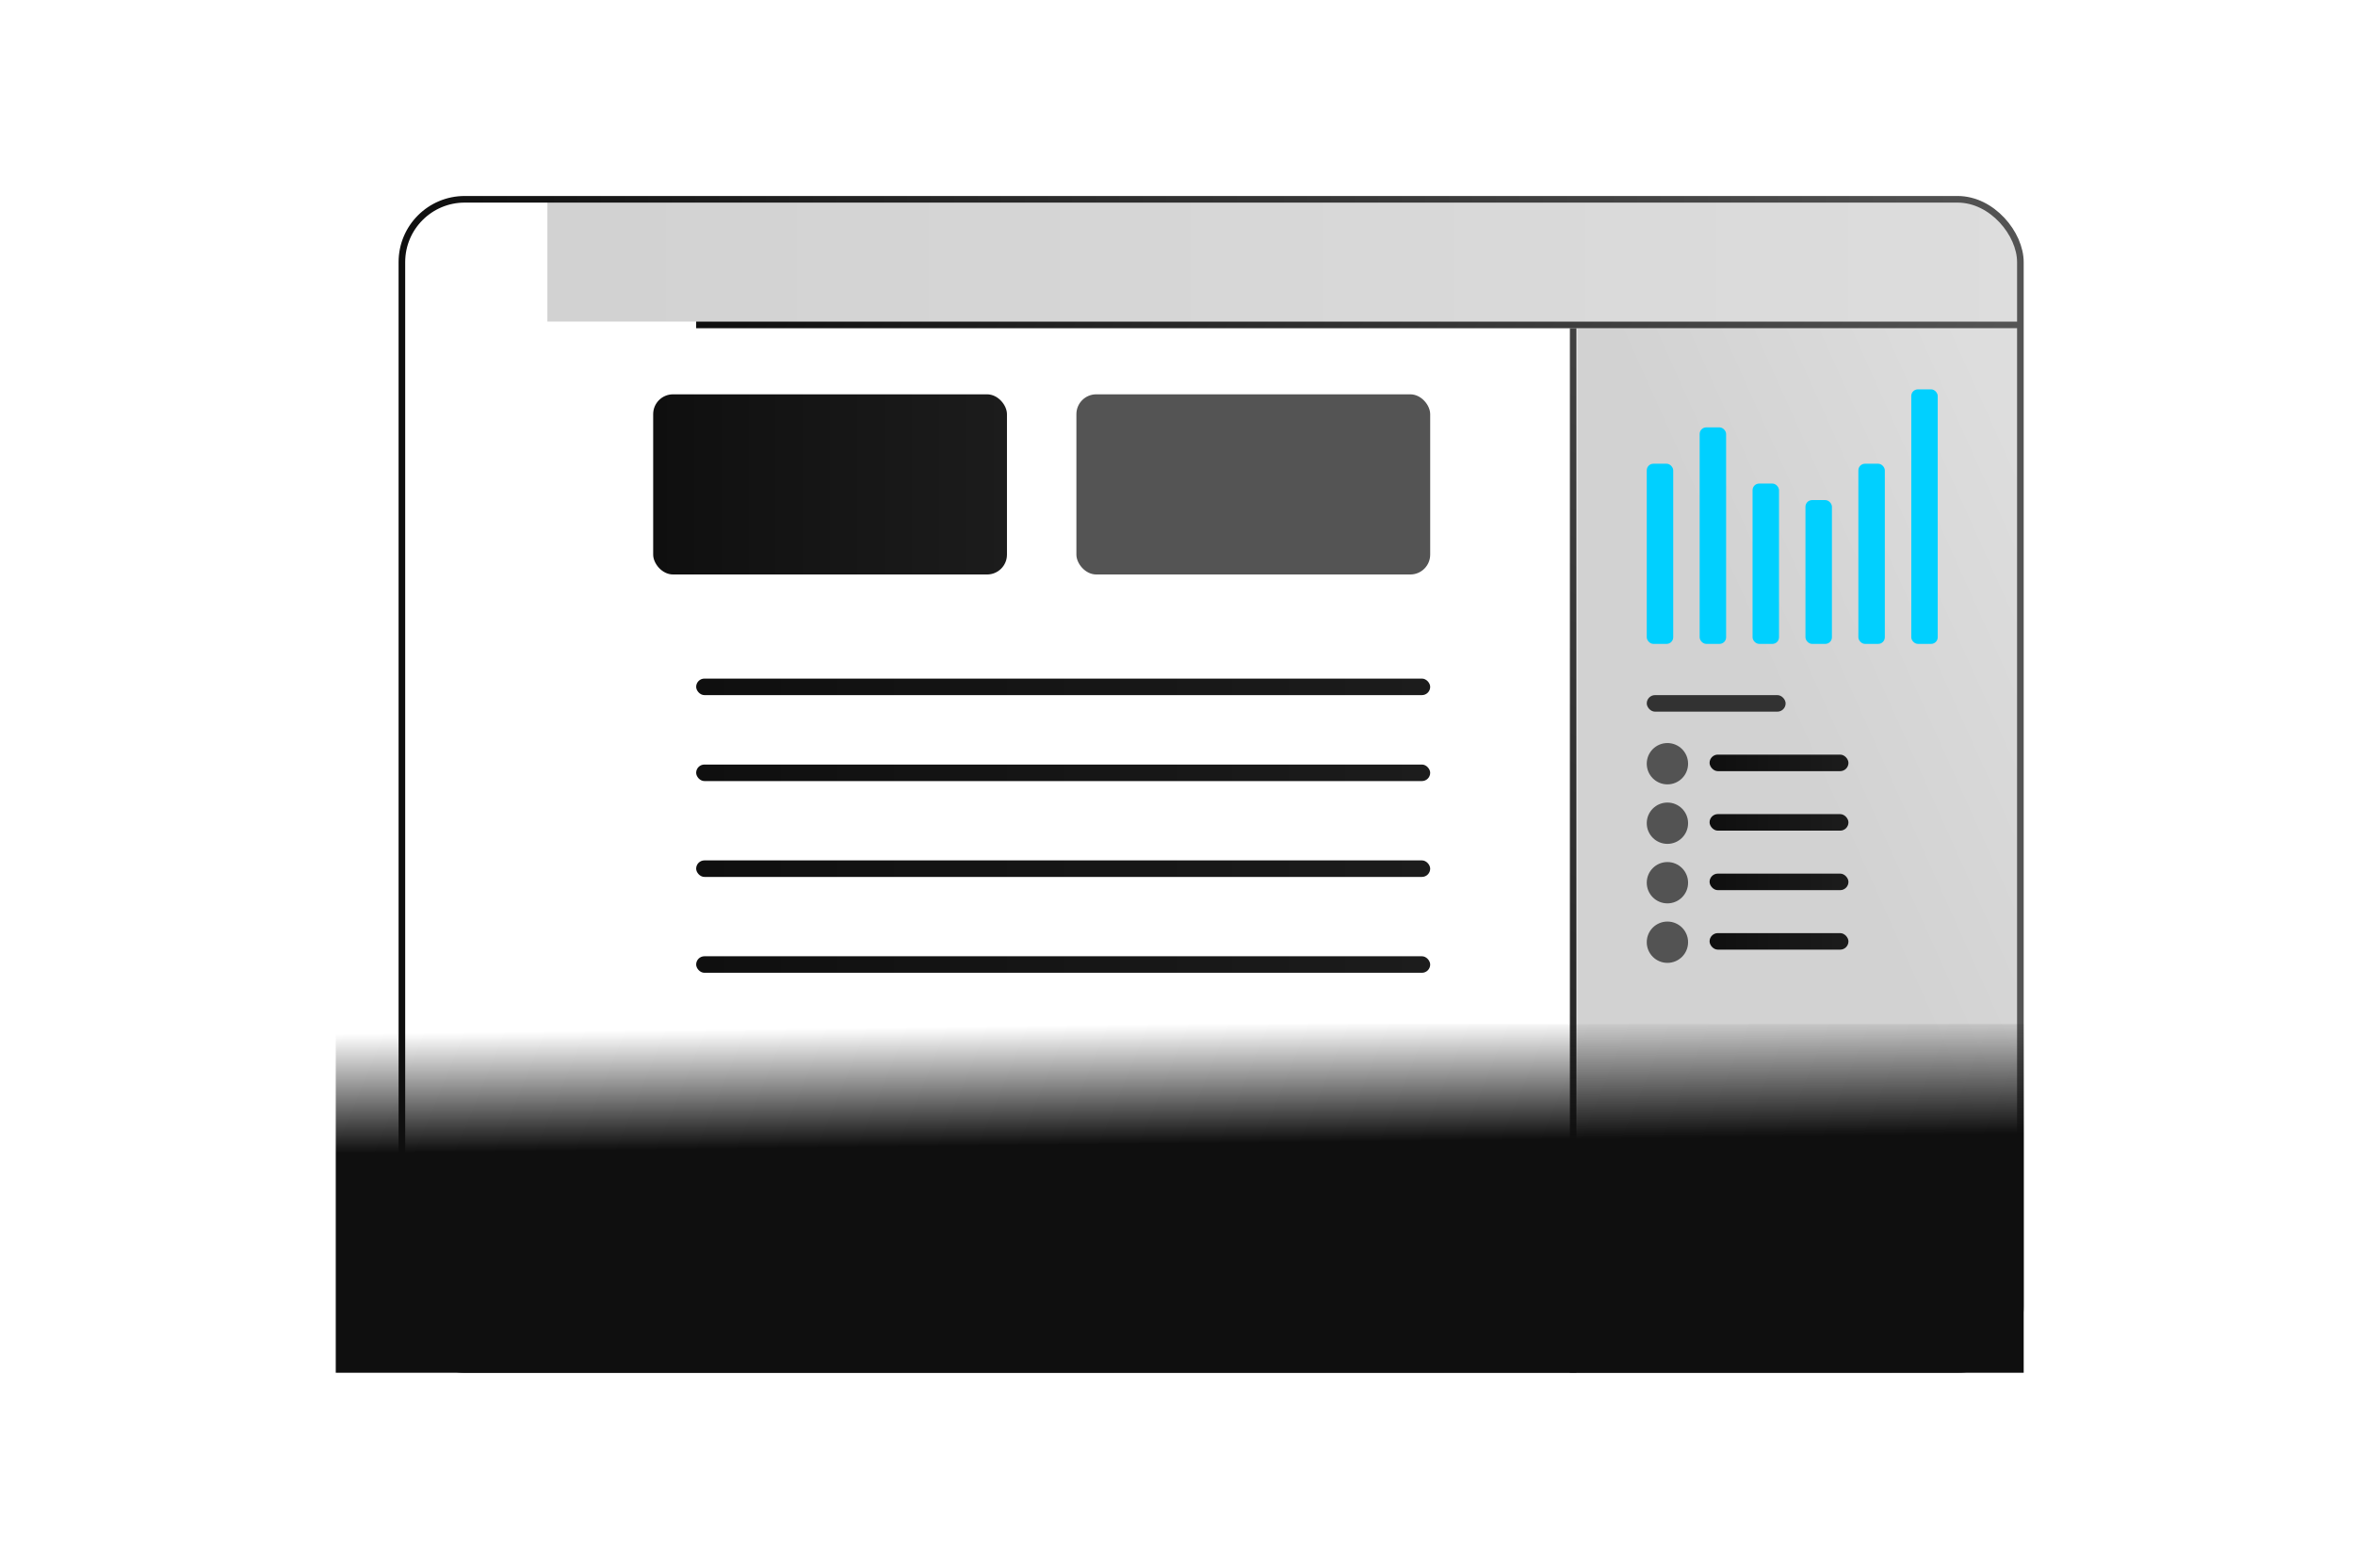
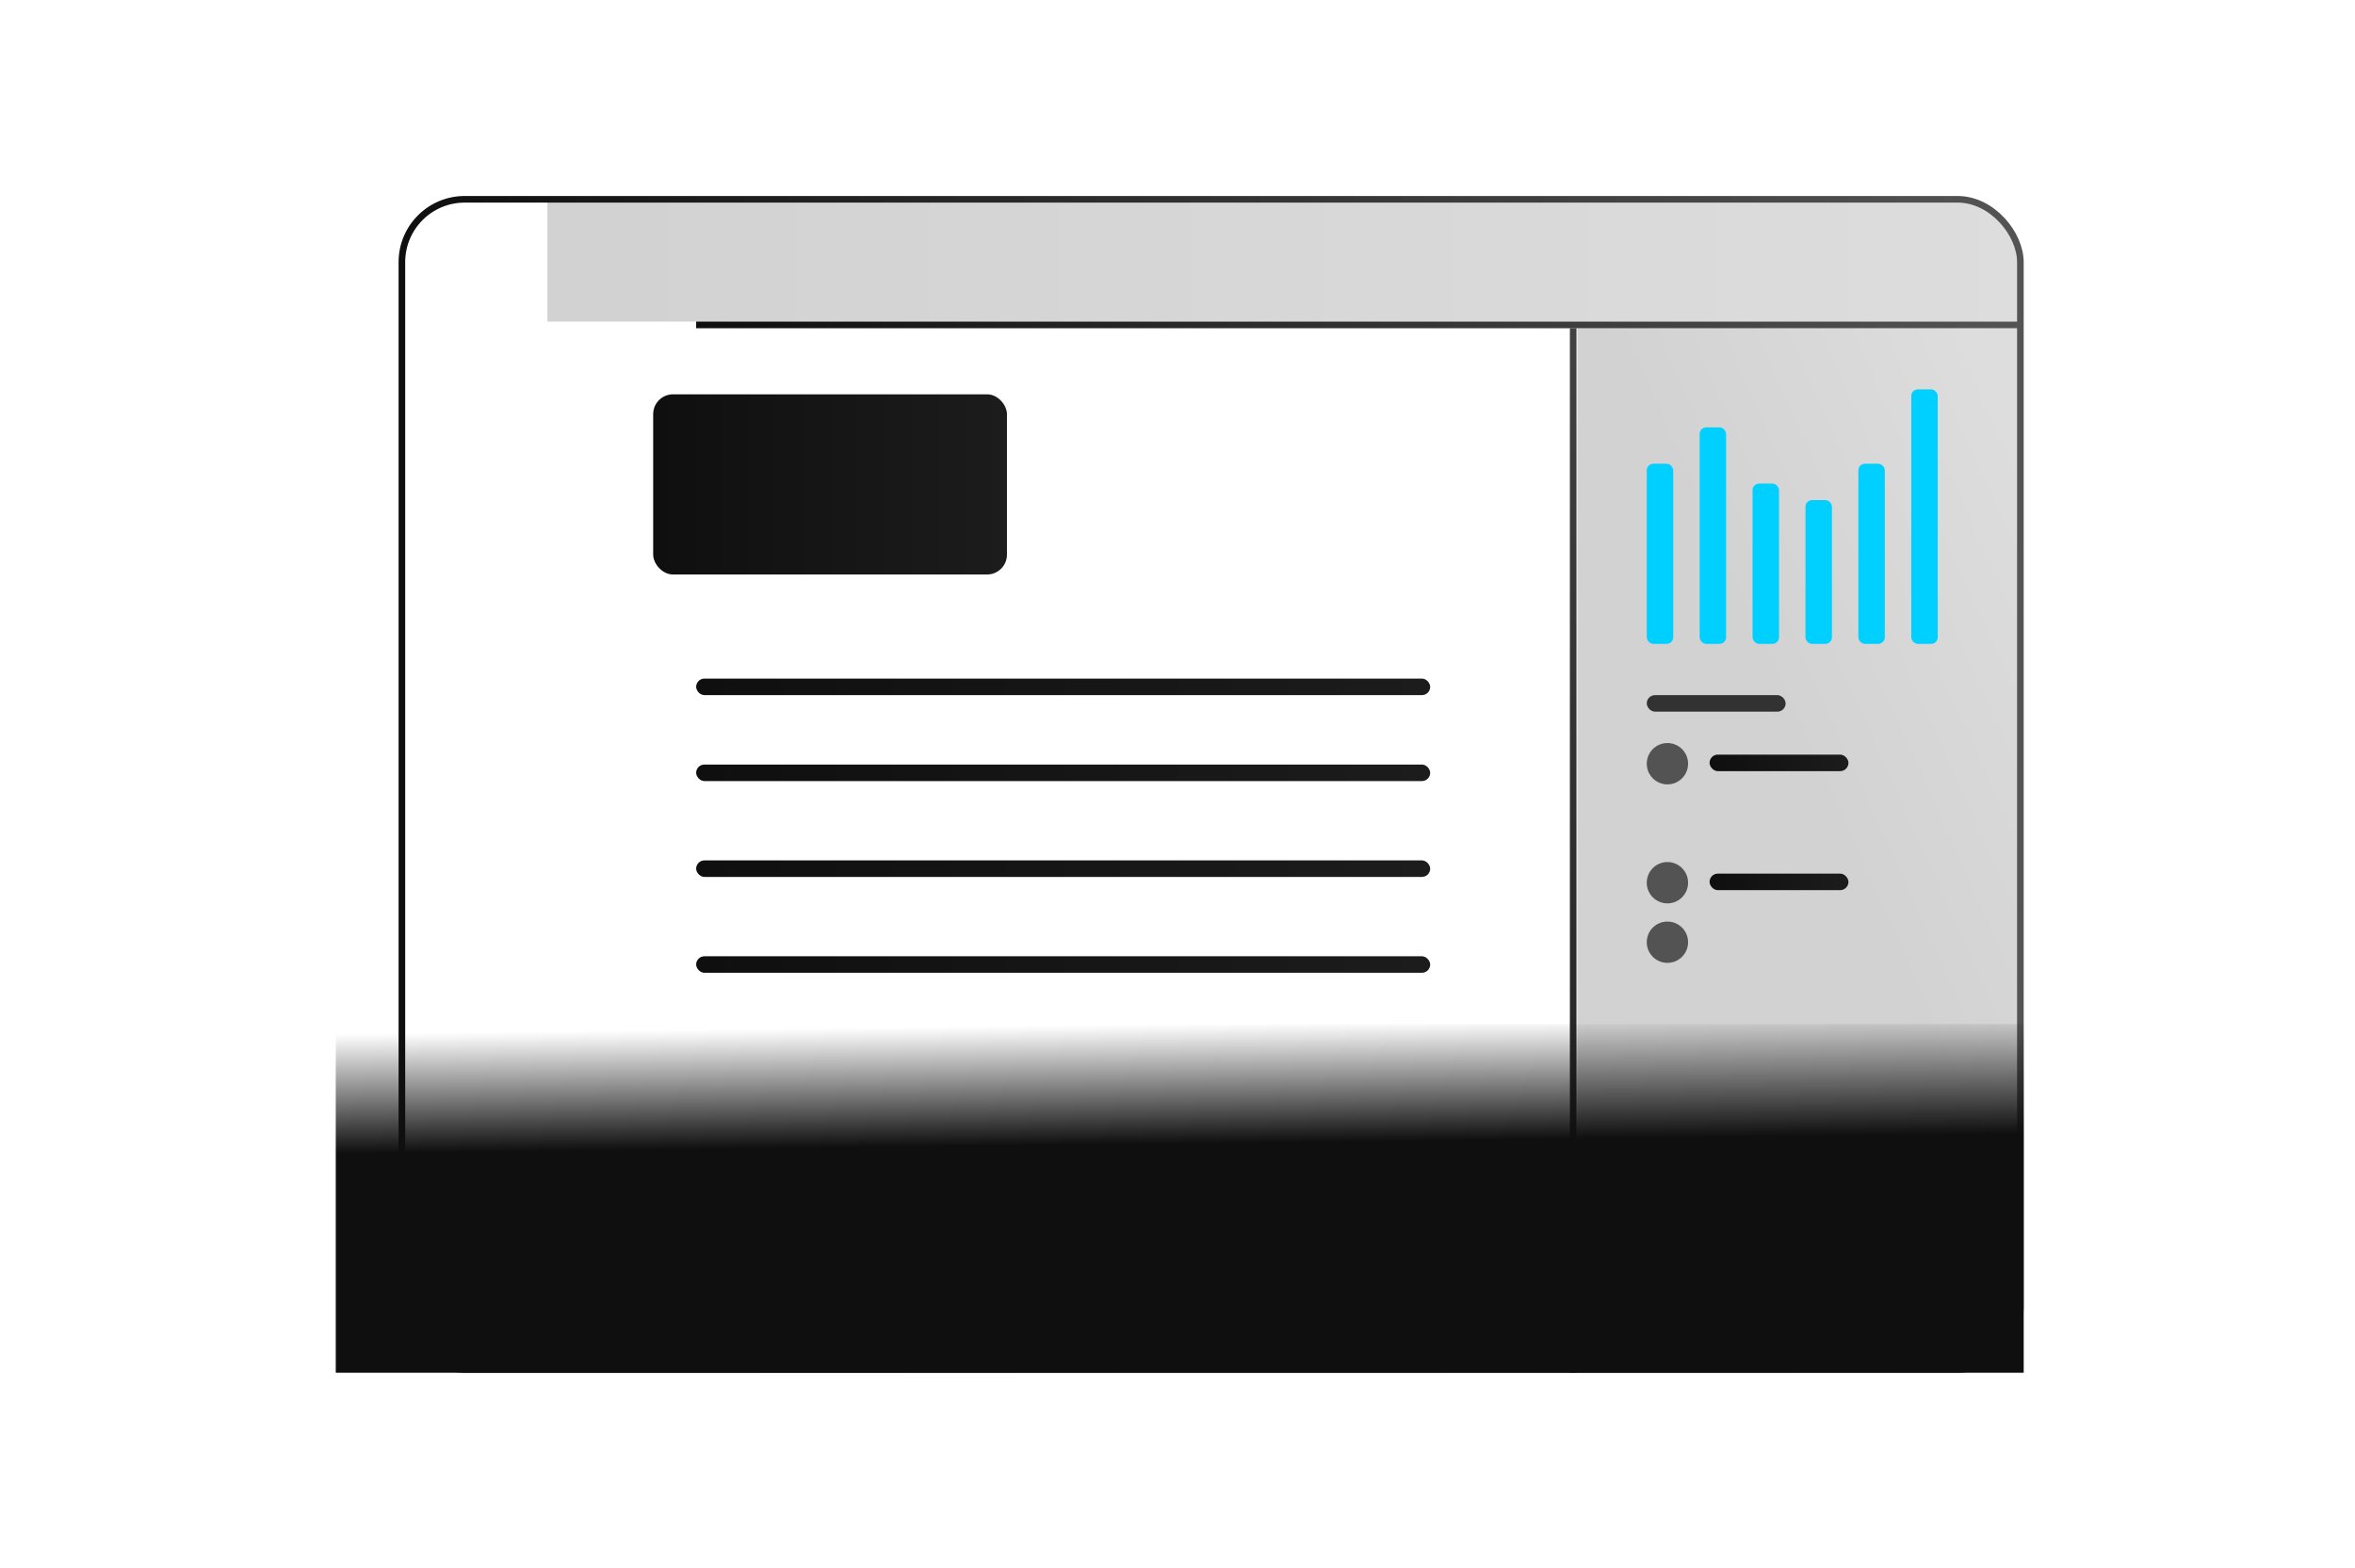
<svg xmlns="http://www.w3.org/2000/svg" width="473" height="315" viewBox="0 0 473 315" fill="none">
  <g clip-path="url(#clip0_18_749)">
    <line x1="139.823" y1="65.274" x2="405.459" y2="65.274" stroke="url(#paint0_linear_18_749)" stroke-width="1.328" />
    <line x1="315.974" y1="275.795" x2="315.974" y2="65.935" stroke="url(#paint1_linear_18_749)" stroke-width="1.328" />
    <rect opacity="0.2" x="109.939" y="40.039" width="295.521" height="24.571" fill="url(#paint2_linear_18_749)" />
    <rect opacity="0.2" x="316.804" y="65.939" width="88.656" height="209.853" fill="url(#paint3_linear_18_749)" />
    <rect x="139.824" y="136.332" width="147.428" height="3.32" rx="1.66" fill="url(#paint4_linear_18_749)" />
    <rect x="139.824" y="153.599" width="147.428" height="3.32" rx="1.66" fill="url(#paint5_linear_18_749)" />
    <rect x="139.824" y="172.857" width="147.428" height="3.32" rx="1.66" fill="url(#paint6_linear_18_749)" />
    <rect x="139.824" y="192.116" width="147.428" height="3.32" rx="1.66" fill="url(#paint7_linear_18_749)" />
    <rect x="358.642" y="142.974" width="27.892" height="3.32" rx="1.66" transform="rotate(-180 358.642 142.974)" fill="#323232" />
    <rect x="330.75" y="93.166" width="5.313" height="36.193" rx="1.328" fill="#00D0FF" />
    <rect x="341.375" y="85.862" width="5.313" height="43.498" rx="1.328" fill="#00D0FF" />
    <rect x="352.001" y="97.151" width="5.313" height="32.208" rx="1.328" fill="#00D0FF" />
    <rect x="362.626" y="100.471" width="5.313" height="28.888" rx="1.328" fill="#00D0FF" />
    <rect x="373.252" y="93.166" width="5.313" height="36.193" rx="1.328" fill="#00D0FF" />
    <rect x="383.877" y="78.224" width="5.313" height="51.135" rx="1.328" fill="#00D0FF" />
    <rect x="343.368" y="151.606" width="27.892" height="3.32" rx="1.66" fill="url(#paint8_linear_18_749)" />
    <circle cx="334.9" cy="153.433" r="4.151" fill="#535353" />
-     <rect x="343.368" y="163.56" width="27.892" height="3.32" rx="1.66" fill="url(#paint9_linear_18_749)" />
-     <circle cx="334.9" cy="165.386" r="4.151" fill="#535353" />
    <rect x="343.368" y="175.514" width="27.892" height="3.32" rx="1.66" fill="url(#paint10_linear_18_749)" />
    <circle cx="334.9" cy="177.34" r="4.151" fill="#535353" />
-     <rect x="343.368" y="187.468" width="27.892" height="3.32" rx="1.66" fill="url(#paint11_linear_18_749)" />
    <circle cx="334.9" cy="189.294" r="4.151" fill="#535353" />
-     <rect x="216.194" y="79.221" width="71.058" height="36.193" rx="3.985" fill="#545454" />
    <rect x="131.19" y="79.221" width="71.058" height="36.193" rx="3.985" fill="url(#paint12_linear_18_749)" />
  </g>
  <rect x="80.719" y="40.039" width="325.073" height="235.088" rx="12.618" stroke="url(#paint13_linear_18_749)" stroke-width="1.328" />
  <rect x="67.438" y="205.73" width="339.019" height="70.062" fill="url(#paint14_linear_18_749)" />
  <defs>
    <linearGradient id="paint0_linear_18_749" x1="405.459" y1="66.345" x2="240.769" y2="-62.595" gradientUnits="userSpaceOnUse">
      <stop stop-color="#545454" />
      <stop offset="1" stop-color="#0F0F0F" />
    </linearGradient>
    <linearGradient id="paint1_linear_18_749" x1="317.044" y1="65.935" x2="223.157" y2="217.726" gradientUnits="userSpaceOnUse">
      <stop stop-color="#414141" />
      <stop offset="1" stop-color="#1C1C1C" />
    </linearGradient>
    <linearGradient id="paint2_linear_18_749" x1="109.939" y1="52.325" x2="405.46" y2="52.325" gradientUnits="userSpaceOnUse">
      <stop stop-color="#1C1C1C" />
      <stop offset="1" stop-color="#545454" />
    </linearGradient>
    <linearGradient id="paint3_linear_18_749" x1="344.53" y1="120.062" x2="405.46" y2="92.668" gradientUnits="userSpaceOnUse">
      <stop stop-color="#1C1C1C" />
      <stop offset="1" stop-color="#545454" />
    </linearGradient>
    <linearGradient id="paint4_linear_18_749" x1="139.824" y1="137.993" x2="287.252" y2="137.993" gradientUnits="userSpaceOnUse">
      <stop stop-color="#0F0F0F" />
      <stop offset="1" stop-color="#1C1C1C" />
    </linearGradient>
    <linearGradient id="paint5_linear_18_749" x1="139.824" y1="155.259" x2="287.252" y2="155.259" gradientUnits="userSpaceOnUse">
      <stop stop-color="#0F0F0F" />
      <stop offset="1" stop-color="#1C1C1C" />
    </linearGradient>
    <linearGradient id="paint6_linear_18_749" x1="139.824" y1="174.518" x2="287.252" y2="174.518" gradientUnits="userSpaceOnUse">
      <stop stop-color="#0F0F0F" />
      <stop offset="1" stop-color="#1C1C1C" />
    </linearGradient>
    <linearGradient id="paint7_linear_18_749" x1="139.824" y1="193.777" x2="287.252" y2="193.777" gradientUnits="userSpaceOnUse">
      <stop stop-color="#0F0F0F" />
      <stop offset="1" stop-color="#1C1C1C" />
    </linearGradient>
    <linearGradient id="paint8_linear_18_749" x1="343.368" y1="153.267" x2="371.259" y2="153.267" gradientUnits="userSpaceOnUse">
      <stop stop-color="#0F0F0F" />
      <stop offset="1" stop-color="#1C1C1C" />
    </linearGradient>
    <linearGradient id="paint9_linear_18_749" x1="343.368" y1="165.221" x2="371.259" y2="165.221" gradientUnits="userSpaceOnUse">
      <stop stop-color="#0F0F0F" />
      <stop offset="1" stop-color="#1C1C1C" />
    </linearGradient>
    <linearGradient id="paint10_linear_18_749" x1="343.368" y1="177.174" x2="371.259" y2="177.174" gradientUnits="userSpaceOnUse">
      <stop stop-color="#0F0F0F" />
      <stop offset="1" stop-color="#1C1C1C" />
    </linearGradient>
    <linearGradient id="paint11_linear_18_749" x1="343.368" y1="189.128" x2="371.259" y2="189.128" gradientUnits="userSpaceOnUse">
      <stop stop-color="#0F0F0F" />
      <stop offset="1" stop-color="#1C1C1C" />
    </linearGradient>
    <linearGradient id="paint12_linear_18_749" x1="131.19" y1="97.317" x2="202.248" y2="97.317" gradientUnits="userSpaceOnUse">
      <stop stop-color="#0F0F0F" />
      <stop offset="1" stop-color="#1C1C1C" />
    </linearGradient>
    <linearGradient id="paint13_linear_18_749" x1="406.456" y1="135.502" x2="80.055" y2="134.174" gradientUnits="userSpaceOnUse">
      <stop stop-color="#545454" />
      <stop offset="1" stop-color="#0F0F0F" />
    </linearGradient>
    <linearGradient id="paint14_linear_18_749" x1="236.947" y1="205.73" x2="237.228" y2="229.731" gradientUnits="userSpaceOnUse">
      <stop stop-color="#0F0F0F" stop-opacity="0" />
      <stop offset="1" stop-color="#0F0F0F" />
    </linearGradient>
    <clipPath id="clip0_18_749">
      <rect x="80.055" y="39.375" width="326.401" height="236.417" rx="13.282" fill="white" />
    </clipPath>
  </defs>
</svg>